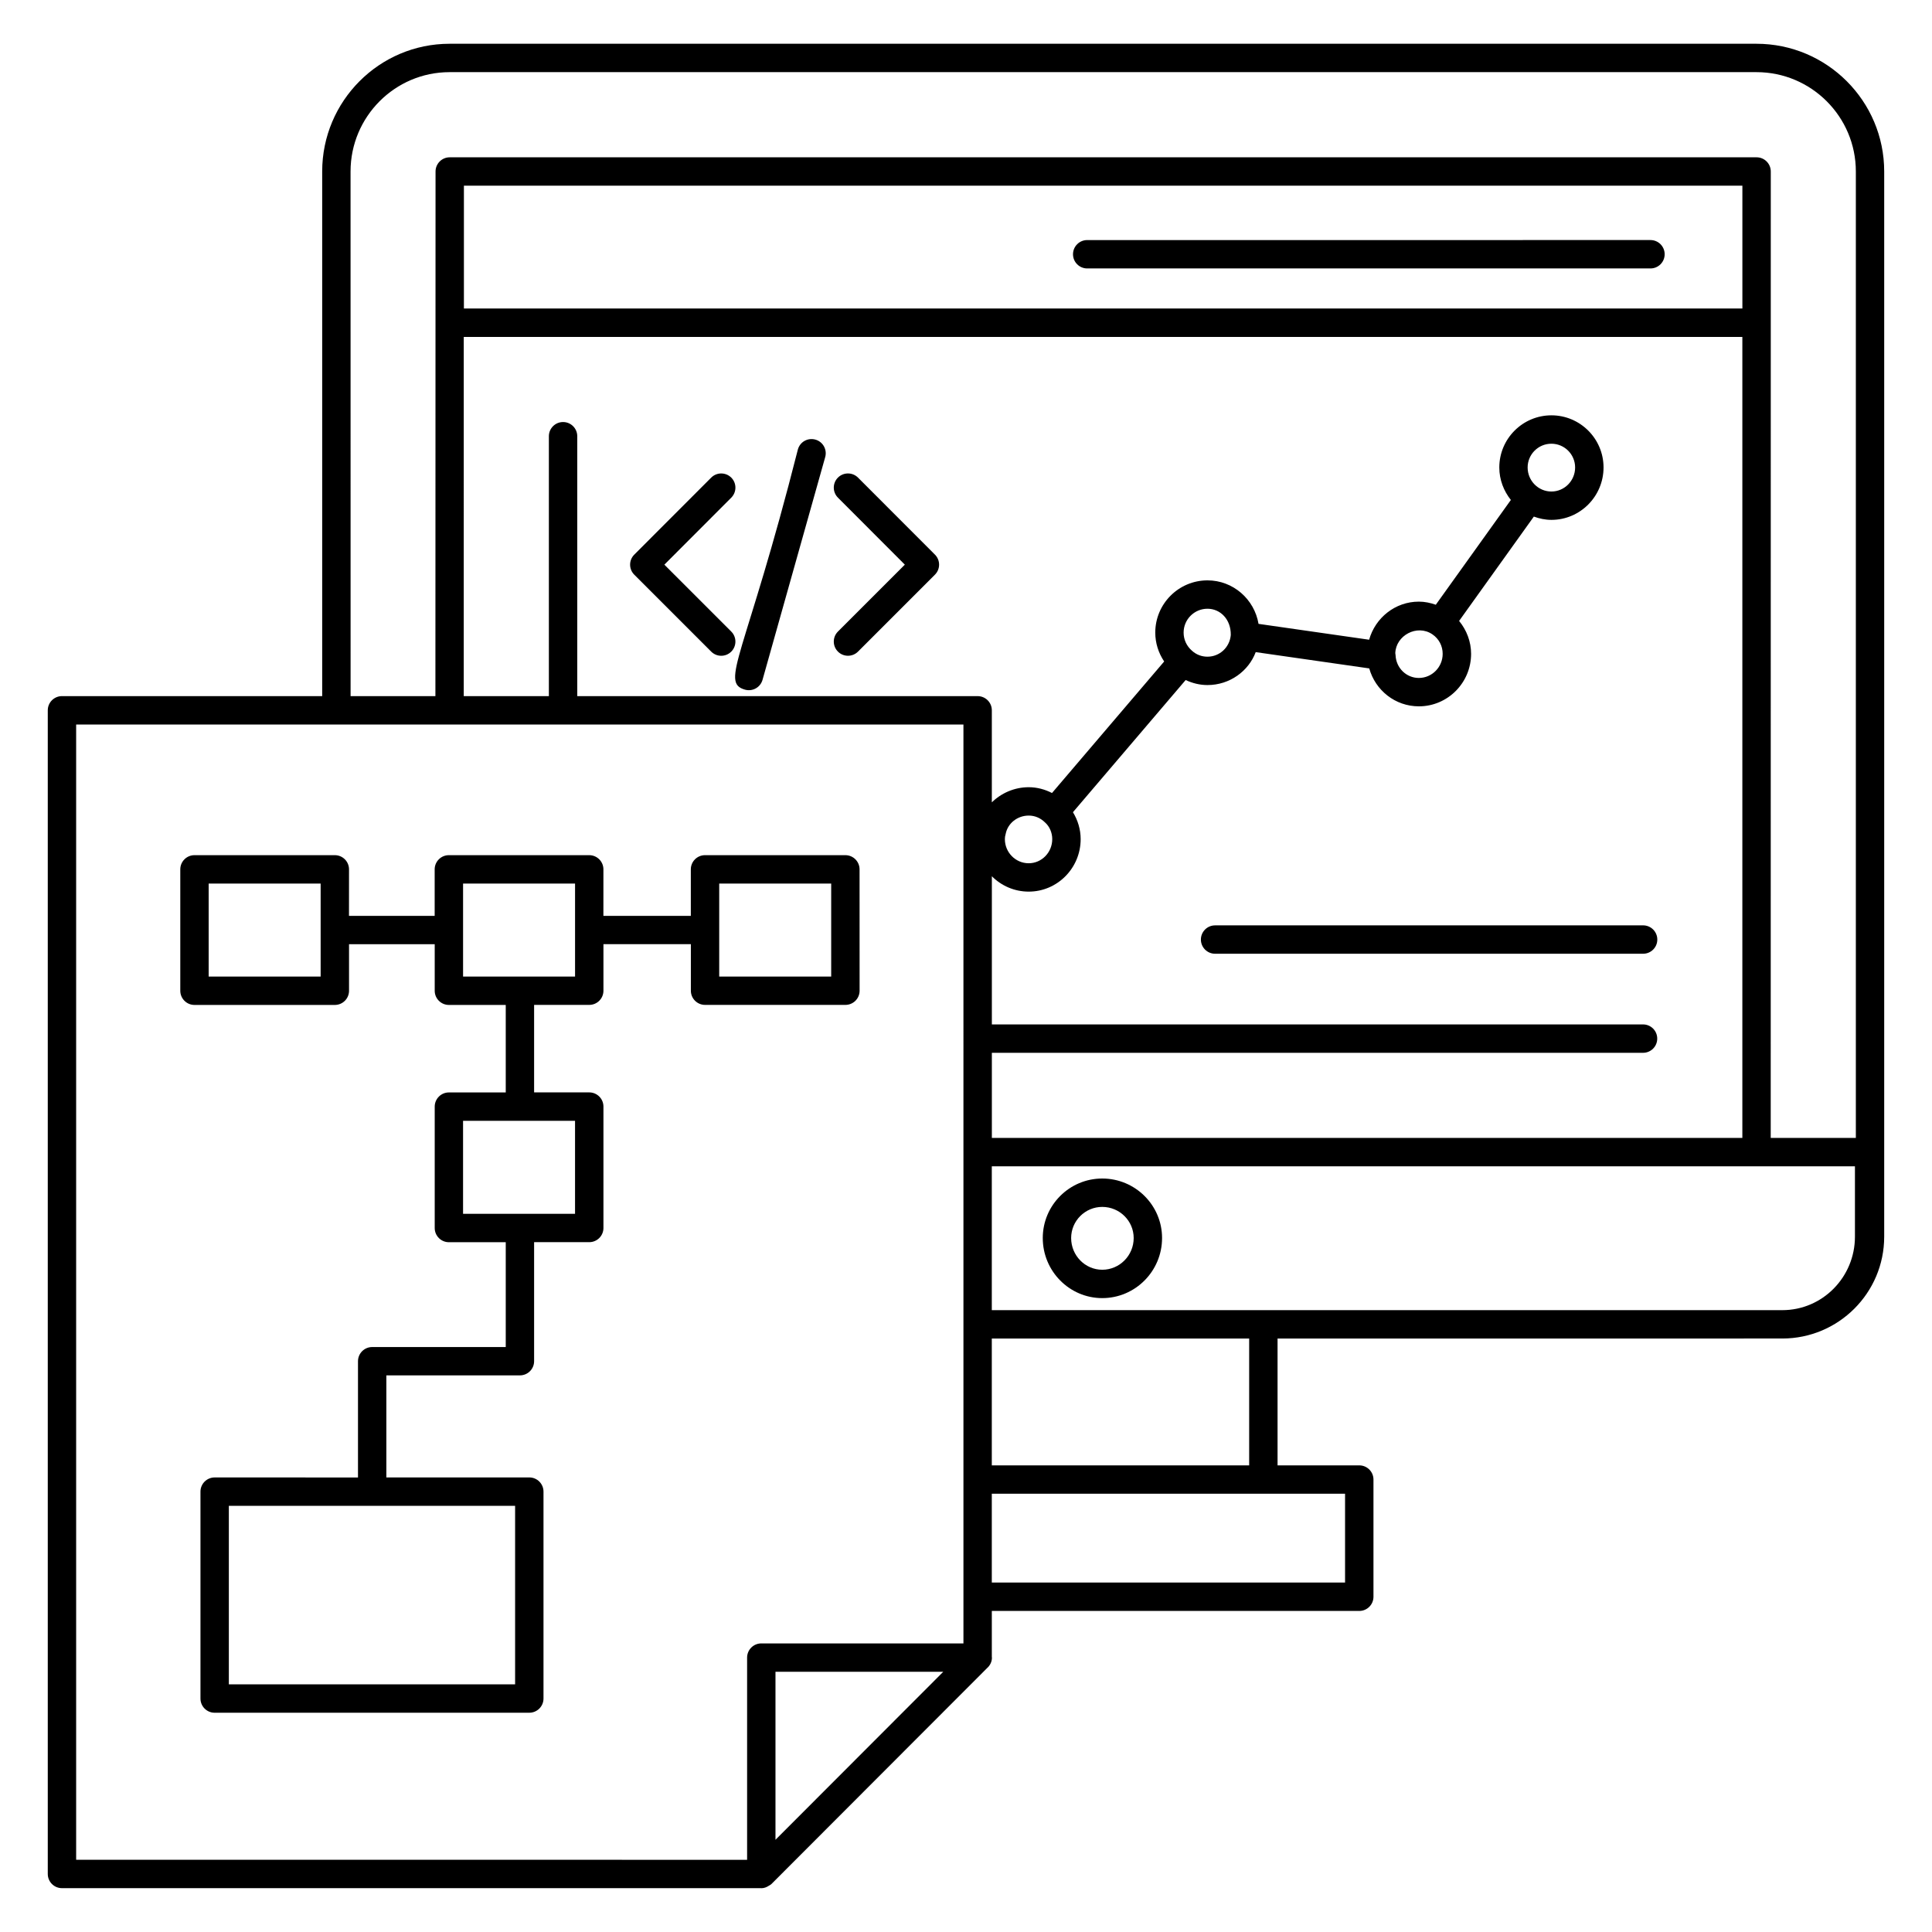
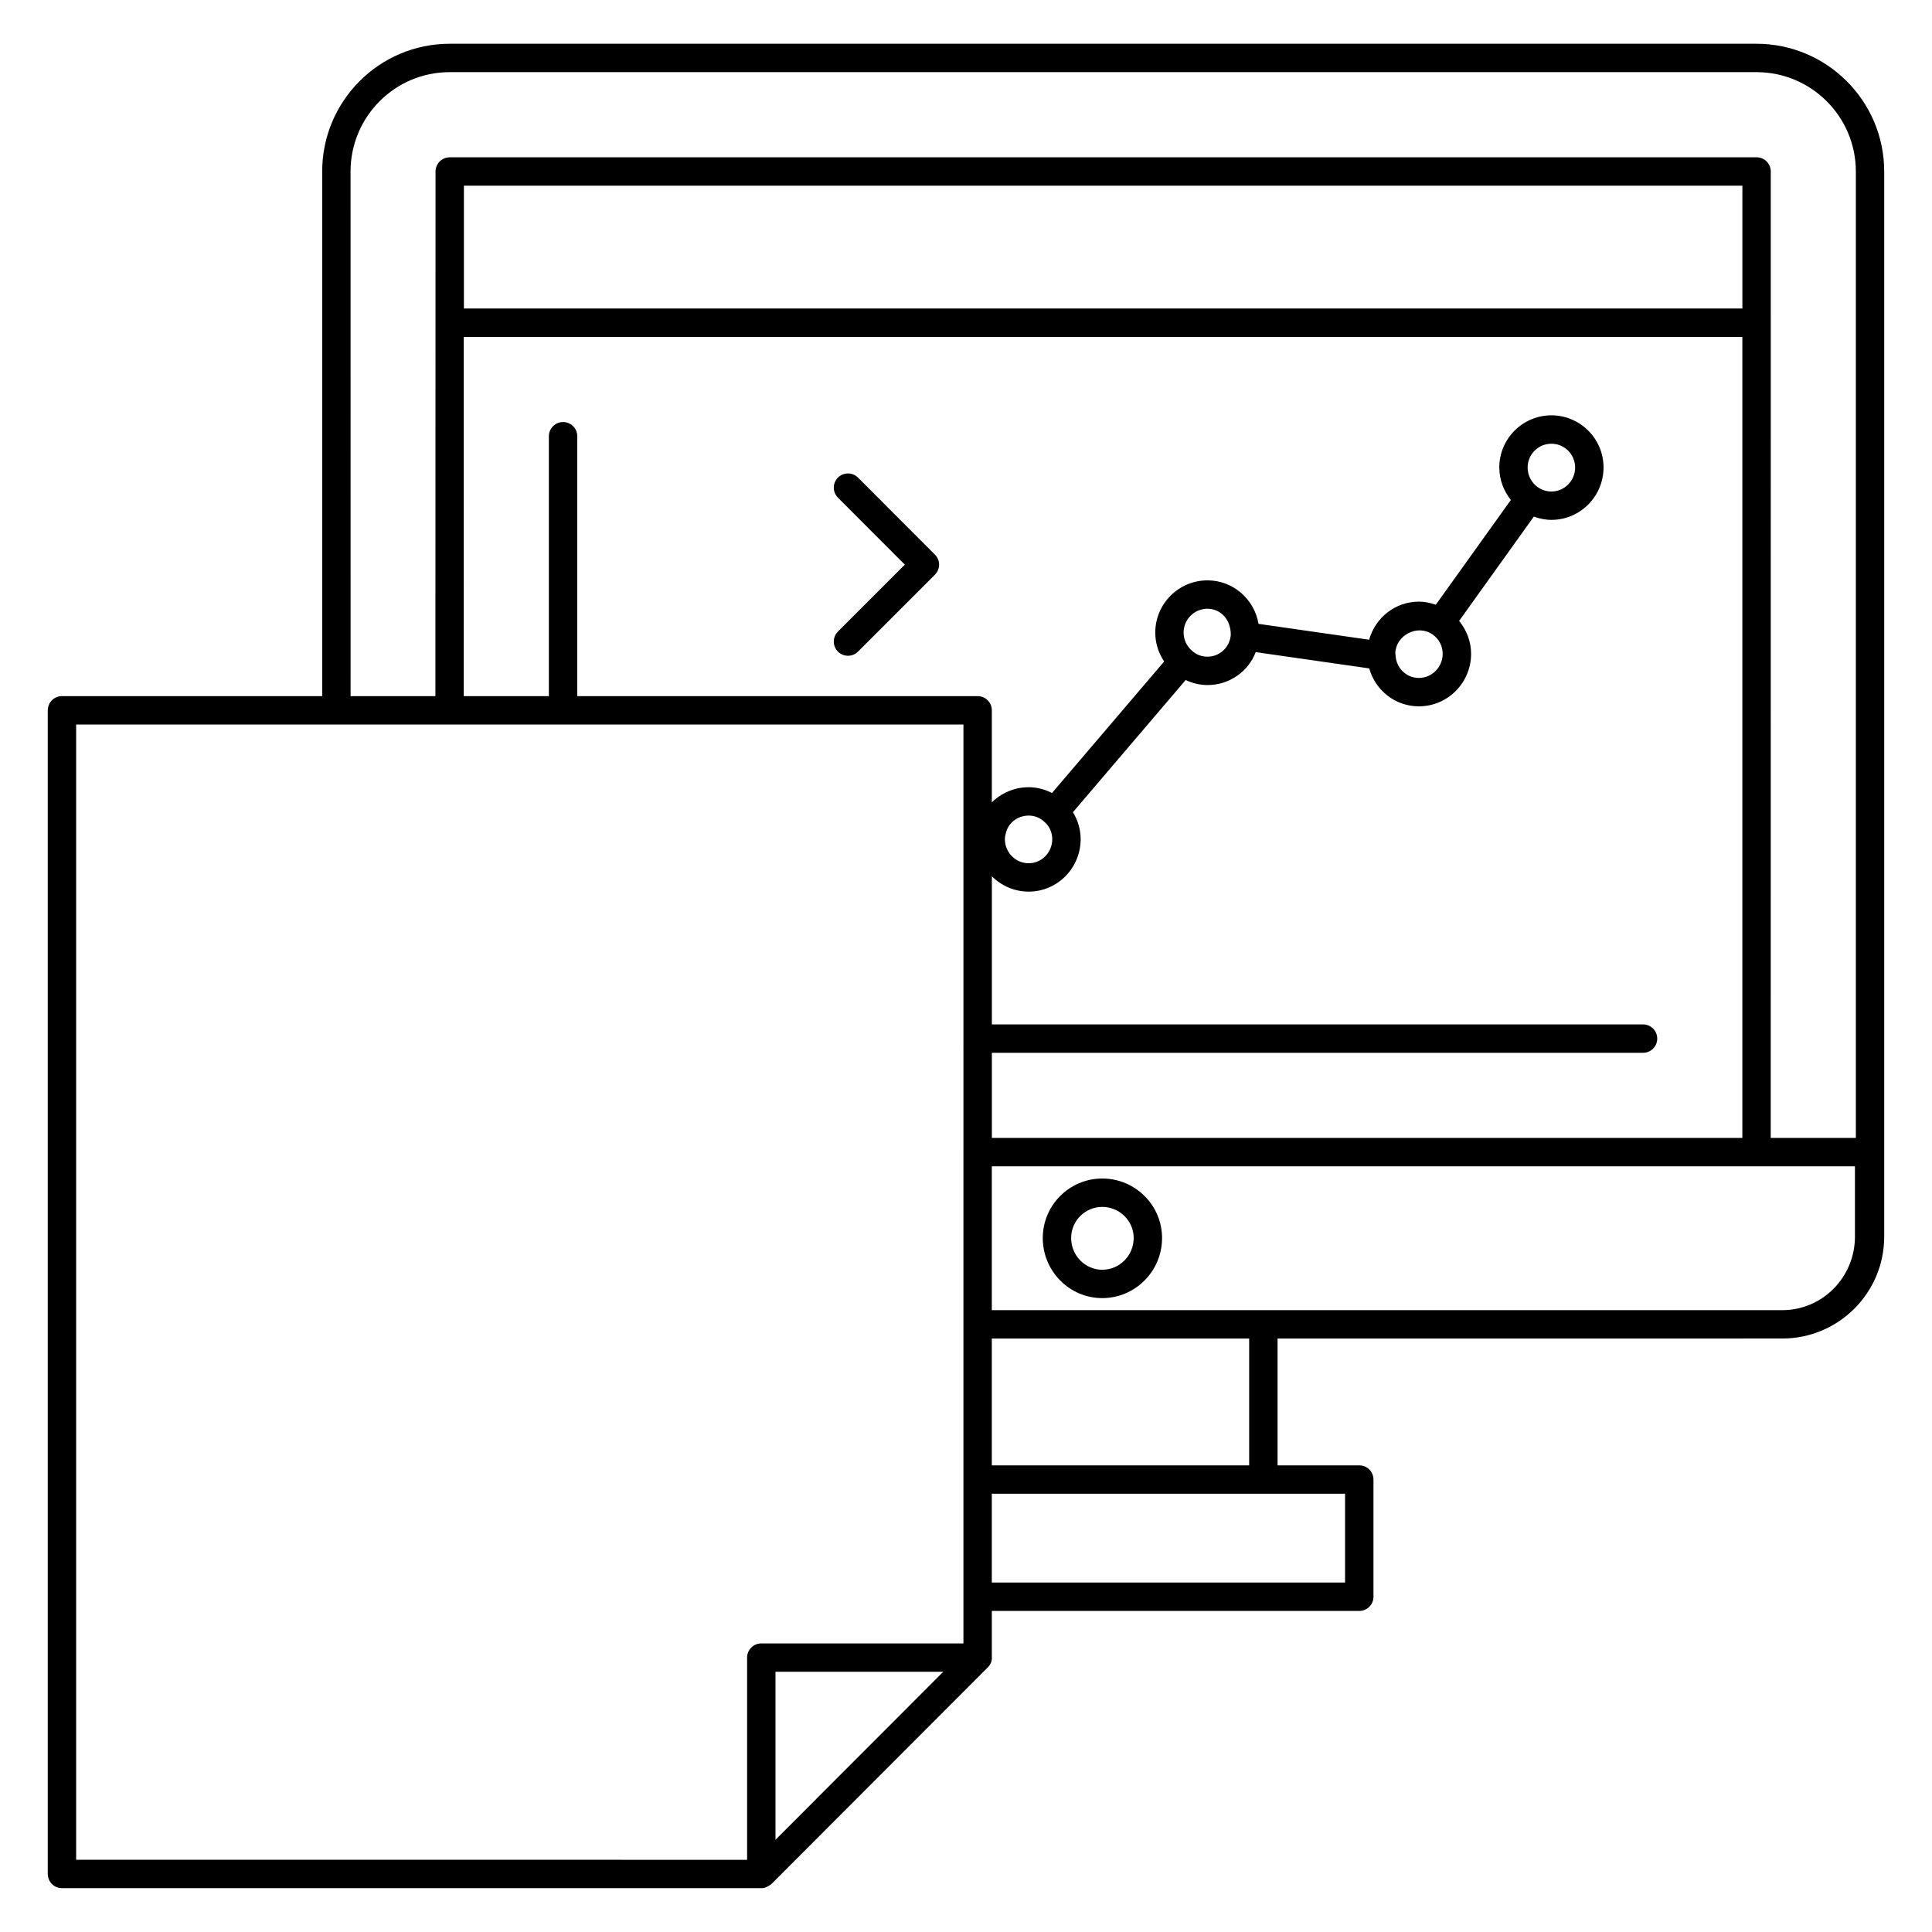
<svg xmlns="http://www.w3.org/2000/svg" fill="#000000" width="800px" height="800px" version="1.1" viewBox="144 144 512 512">
  <g>
    <path d="m616.34 498.72c14.859 0 26.992-12.059 26.992-26.992v-282.29c0-18.66-15.18-33.84-33.84-33.84h-346.35c-18.617 0-33.758 15.18-33.758 33.84v139.04h-68.961c-2.078 0-3.762 1.68-3.762 3.762v308.38c0 2.078 1.68 3.762 3.762 3.762h185.26c0.027 0 0.047 0.016 0.074 0.016 0.758 0 1.422-0.277 2.012-0.664 0.23-0.145 0.48-0.258 0.676-0.453l57.133-57.207c0.781-0.688 1.297-1.668 1.297-2.793 0-0.051-0.027-0.094-0.031-0.145v-12.219h97.379c2.078 0 3.762-1.68 3.762-3.762v-31.055c0-2.078-1.68-3.762-3.762-3.762h-21.656v-33.613zm-379.44-309.28c0-14.512 11.77-26.32 26.238-26.32h346.36c14.512 0 26.32 11.809 26.32 26.32v256.12h-22.559c0-10.957 0.012-209.23 0.016-256.11 0-2.078-1.68-3.762-3.762-3.762h-346.33c-2.078 0-3.762 1.68-3.762 3.762v1.375-0.434c0 4.906-0.008 31.078-0.035 138.09h-22.477zm368.85 3.762v32.555l-338.81 0.004v-32.559zm-256.24 438.36v-44.527h44.469zm49.812-182.24v130.2h-53.57c-2.078 0-3.762 1.68-3.762 3.762v53.582l-177.81-0.004v-300.86h235.14zm3.758-120.84h-106.1v-68.875c0-2.078-1.68-3.762-3.762-3.762-2.078 0-3.762 1.68-3.762 3.762v68.875h-22.559l0.004-95.188h338.84v212.27h-198.89v-22.559h172.57c2.078 0 3.762-1.68 3.762-3.762 0-2.078-1.68-3.762-3.762-3.762l-172.57 0.004v-39.27c2.504 2.516 5.961 4.074 9.773 4.074 7.586 0 13.762-6.242 13.762-13.91 0-2.598-0.773-5.062-2.047-7.133l29.871-35.031c1.789 0.84 3.742 1.332 5.785 1.332 5.918 0 10.902-3.715 12.781-8.727l30.086 4.316c1.633 5.824 6.891 10.051 13.156 10.051 7.629 0 13.836-6.242 13.836-13.91 0-3.231-1.176-6.285-3.176-8.723l19.805-27.652c1.465 0.531 3.019 0.871 4.66 0.871 7.613 0 13.812-6.231 13.812-13.895 0-7.613-6.199-13.812-13.812-13.812s-13.812 6.199-13.812 13.812c0 3.269 1.176 6.238 3.062 8.617l-19.891 27.77c-1.449-0.508-2.949-0.824-4.484-0.824-6.289 0-11.551 4.289-13.184 10.094l-29.309-4.203c-1.102-6.527-6.731-11.527-13.531-11.527-7.629 0-13.836 6.207-13.836 13.836 0 2.812 0.863 5.43 2.359 7.66l-29.727 34.855c-1.883-0.965-3.969-1.535-6.172-1.535-3.805 0-7.281 1.57-9.773 4.008v-24.387c0.004-2.078-1.68-3.758-3.758-3.758zm7.219 37.898c0-0.516 0.062-0.816 0.188-1.27 0.004-0.012 0.008-0.016 0.012-0.027 0.004-0.008 0-0.016 0-0.027 0.012-0.043 0.016-0.07 0.027-0.117 0.559-2.781 3.121-4.801 6.086-4.801 1.609 0 3.098 0.598 4.348 1.836 1.191 1.051 1.895 2.699 1.895 4.406 0 3.523-2.797 6.391-6.242 6.391-3.477 0-6.312-2.867-6.312-6.391zm47.371-54.742c0-3.481 2.836-6.316 6.316-6.316 3.445 0 6.242 2.836 6.184 6.965-0.285 3.269-2.945 5.742-6.184 5.742-1.52 0-2.945-0.531-4.09-1.57-1.434-1.238-2.227-2.949-2.227-4.82zm56.098 5.441c0.148-4.648 5.742-7.746 9.832-4.973 1.734 1.188 2.723 3.074 2.723 5.168 0 3.523-2.836 6.391-6.316 6.391-3.32 0-6.027-2.648-6.168-6.027-0.012-0.184-0.035-0.375-0.07-0.559zm35.07-49.195c0-3.469 2.82-6.293 6.293-6.293 3.473 0 6.293 2.824 6.293 6.293 0 3.516-2.82 6.375-6.293 6.375-3.473-0.004-6.293-2.863-6.293-6.375zm-142 230.84h68.203v33.613h-68.203zm93.617 41.133v23.535h-93.617v-23.535h93.617zm-93.617-48.652v-38.121h228.74v18.648c0 10.707-8.582 19.473-19.246 19.473h-209.5z" />
-     <path d="m432.12 215.14h149.27c2.078 0 3.762-1.68 3.762-3.762 0-2.078-1.68-3.762-3.762-3.762l-149.27 0.004c-2.078 0-3.762 1.68-3.762 3.762 0.004 2.078 1.684 3.758 3.762 3.758z" />
-     <path d="m337.79 311.37-17.727-17.727 17.727-17.754c1.469-1.473 1.469-3.852 0-5.32-1.469-1.461-3.848-1.465-5.316 0.004l-20.387 20.41c-1.469 1.469-1.469 3.848 0 5.316l20.387 20.387c1.469 1.469 3.848 1.469 5.316 0s1.469-3.848 0-5.316z" />
    <path d="m371.38 270.57c-1.469-1.469-3.848-1.465-5.316-0.004-1.469 1.469-1.469 3.848 0 5.32l17.727 17.754-17.727 17.727c-1.469 1.469-1.469 3.848 0 5.316s3.848 1.469 5.316 0l20.387-20.387c1.469-1.469 1.469-3.848 0-5.316z" />
-     <path d="m360.09 260.5c-2.043-0.555-4.074 0.598-4.641 2.602-13.875 54.699-20.777 61.766-14.012 63.668 2.016 0.559 4.078-0.613 4.641-2.602l16.609-59.027c0.562-2.004-0.598-4.082-2.598-4.641z" />
-     <path d="m462.25 392.99c0 2.078 1.68 3.762 3.762 3.762h113.43c2.078 0 3.762-1.68 3.762-3.762 0-2.078-1.68-3.762-3.762-3.762l-113.43 0.004c-2.078 0-3.762 1.68-3.762 3.758z" />
-     <path d="m195.54 410.32h37.195c2.078 0 3.762-1.68 3.762-3.762v-12.328h22.707v12.328c0 2.078 1.68 3.762 3.762 3.762h15.062v23.188h-15.062c-2.078 0-3.762 1.68-3.762 3.762v32.168c0 2.078 1.68 3.762 3.762 3.762h15.062v27.781h-35.395c-2.078 0-3.762 1.68-3.762 3.762v30.805l-37.984-0.008c-2.078 0-3.762 1.68-3.762 3.762v54.832c0 2.078 1.68 3.762 3.762 3.762l83.383-0.004c2.078 0 3.762-1.68 3.762-3.762v-54.832c0-2.078-1.68-3.762-3.762-3.762h-37.883v-27.047h35.395c2.078 0 3.762-1.68 3.762-3.762v-31.539h14.613c2.078 0 3.762-1.68 3.762-3.762v-32.168c0-2.078-1.68-3.762-3.762-3.762h-14.613v-23.188h14.613c2.078 0 3.762-1.68 3.762-3.762v-12.328h23.168v12.328c0 2.078 1.68 3.762 3.762 3.762h37.195c2.078 0 3.762-1.68 3.762-3.762l-0.012-32.156c0-2.078-1.68-3.762-3.762-3.762h-37.195c-2.078 0-3.762 1.68-3.762 3.762v12.32h-23.168l0.004-12.32c0-2.078-1.68-3.762-3.762-3.762h-37.195c-2.078 0-3.762 1.68-3.762 3.762v12.32h-22.707l0.008-12.32c0-2.078-1.68-3.762-3.762-3.762h-37.191c-2.078 0-3.762 1.68-3.762 3.762v32.172c0 2.074 1.684 3.758 3.762 3.758zm84.969 132.74v47.312h-75.863v-47.312h75.863zm54.09-164.91h29.676v24.652h-29.676zm-38.207 62.879v24.648h-29.676v-24.648h29.676zm-29.672-62.879h29.676v24.652h-29.676zm-67.422 0h29.676v24.652h-29.676z" />
    <path d="m436.11 456.32c-8.695 0-15.766 7.07-15.766 15.766 0 8.781 7.07 15.926 15.766 15.926 8.738 0 15.848-7.144 15.848-15.926 0-8.691-7.109-15.766-15.848-15.766zm0 24.176c-4.547 0-8.246-3.769-8.246-8.406 0-4.547 3.699-8.246 8.246-8.246 4.59 0 8.328 3.699 8.328 8.246 0 4.637-3.738 8.406-8.328 8.406z" />
  </g>
</svg>